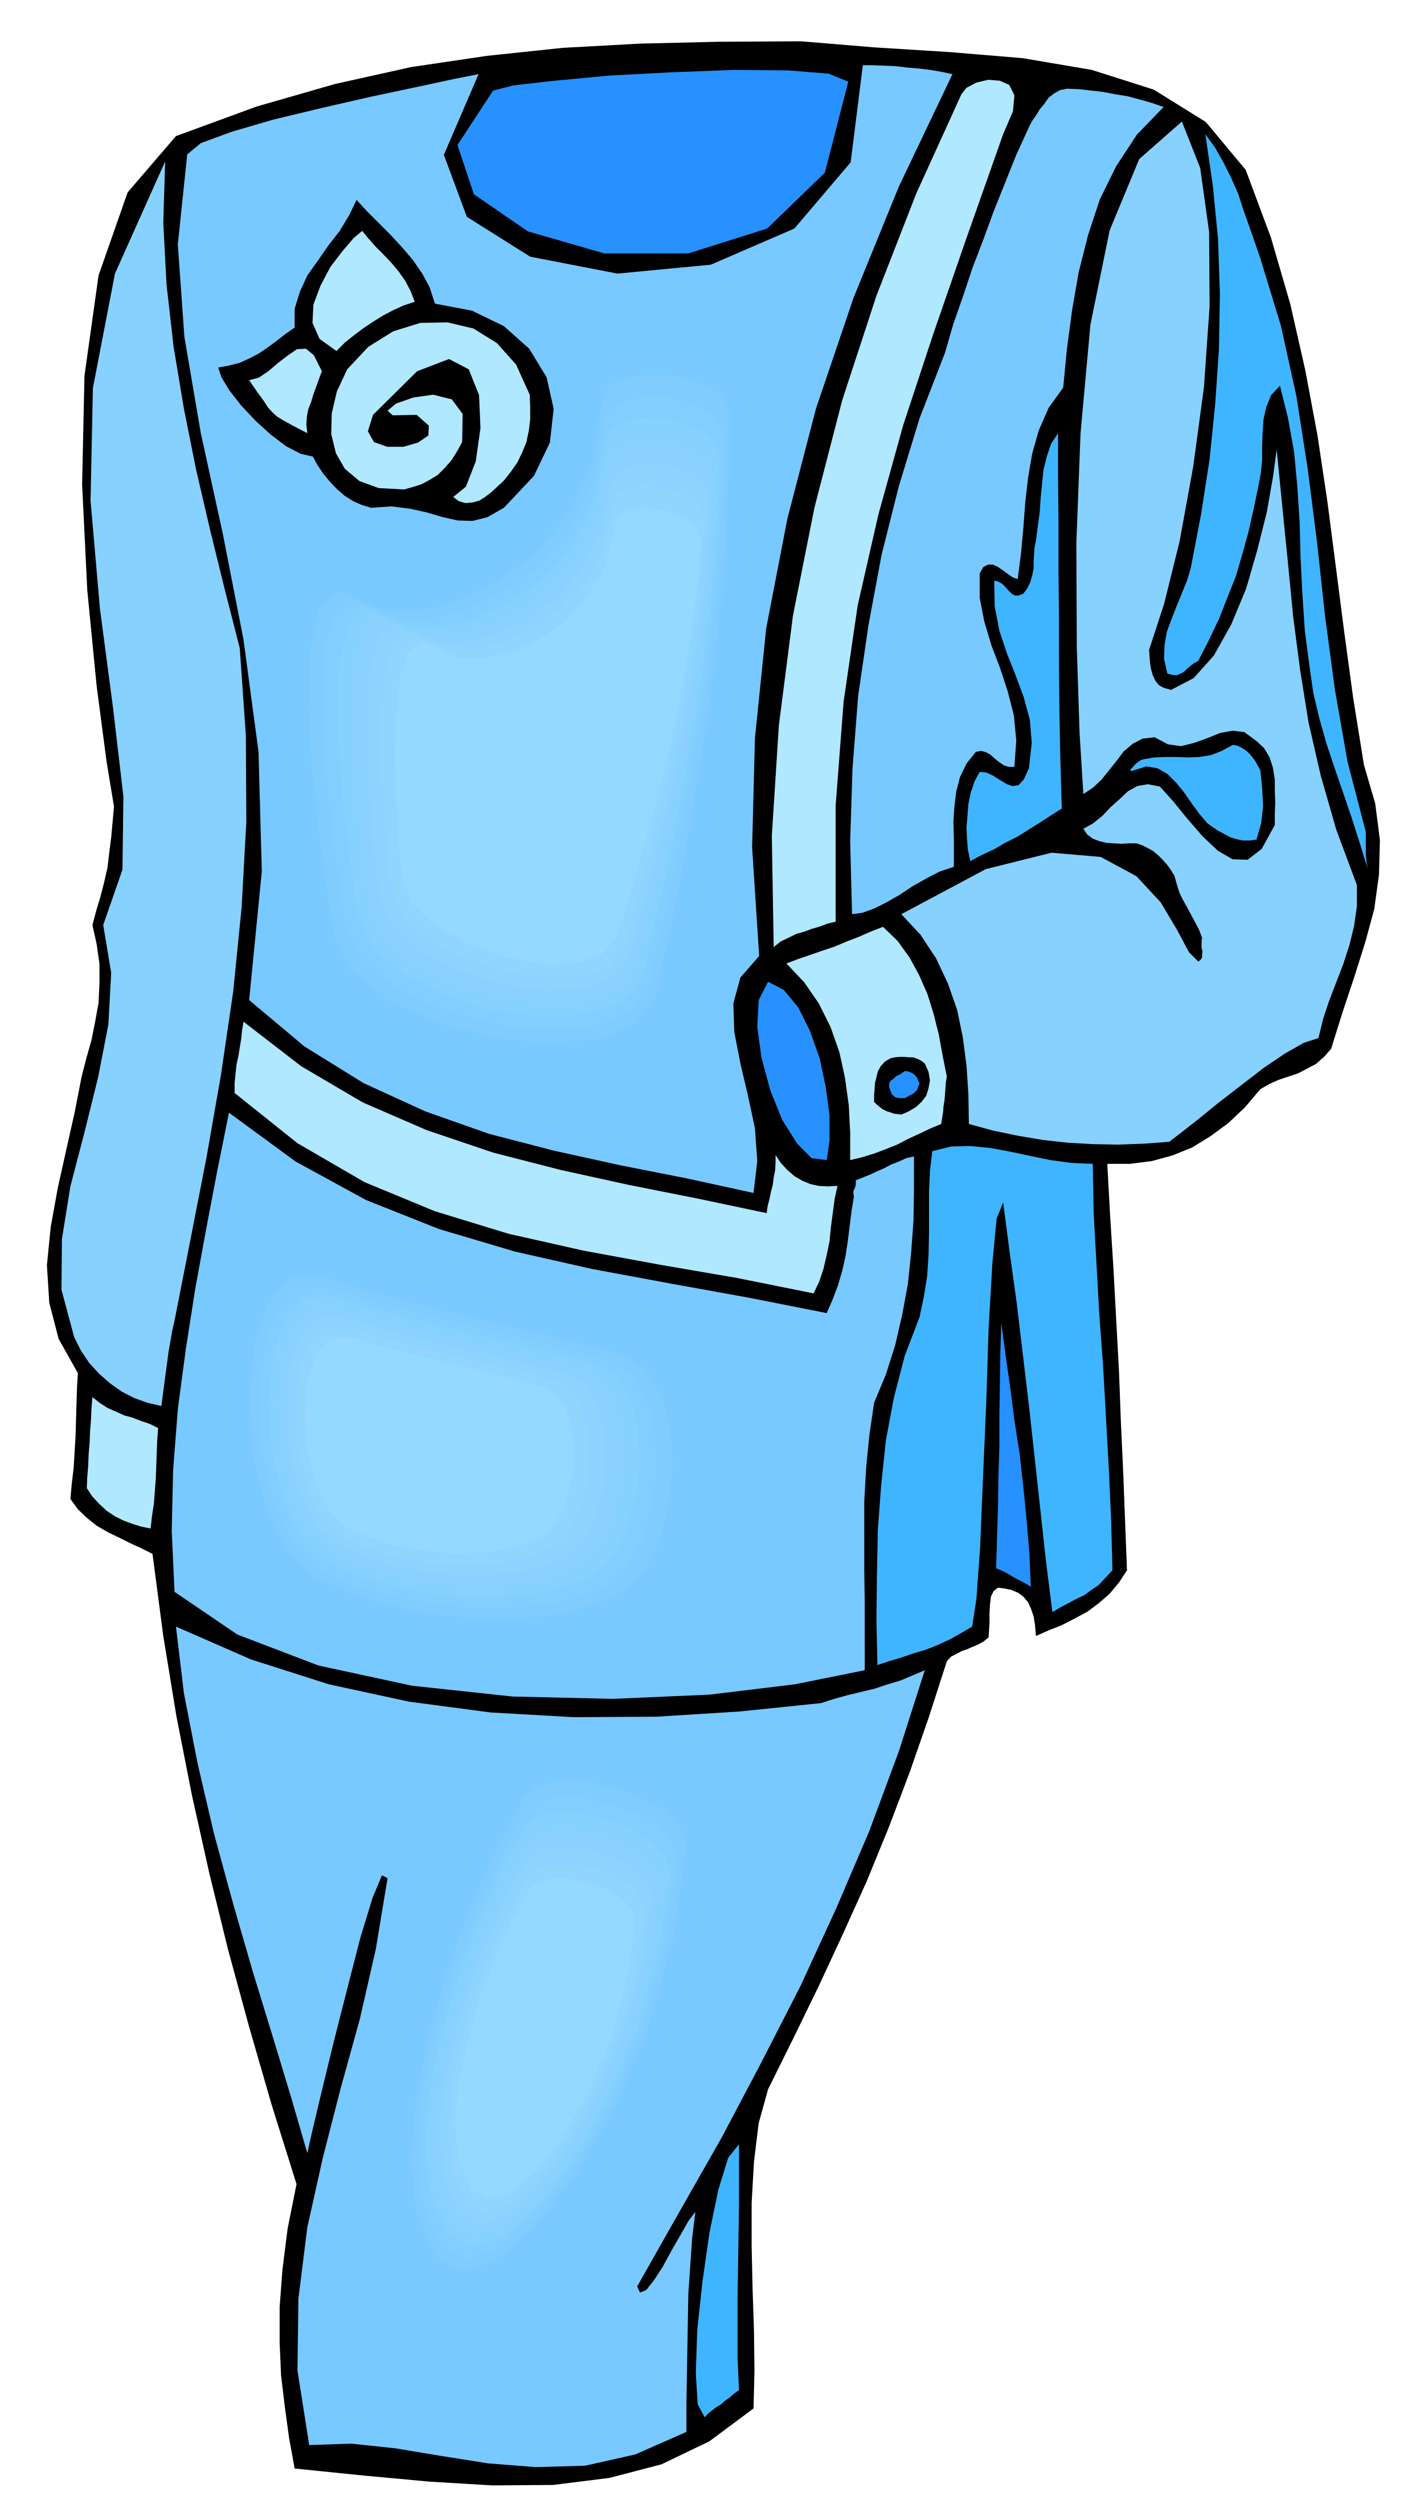
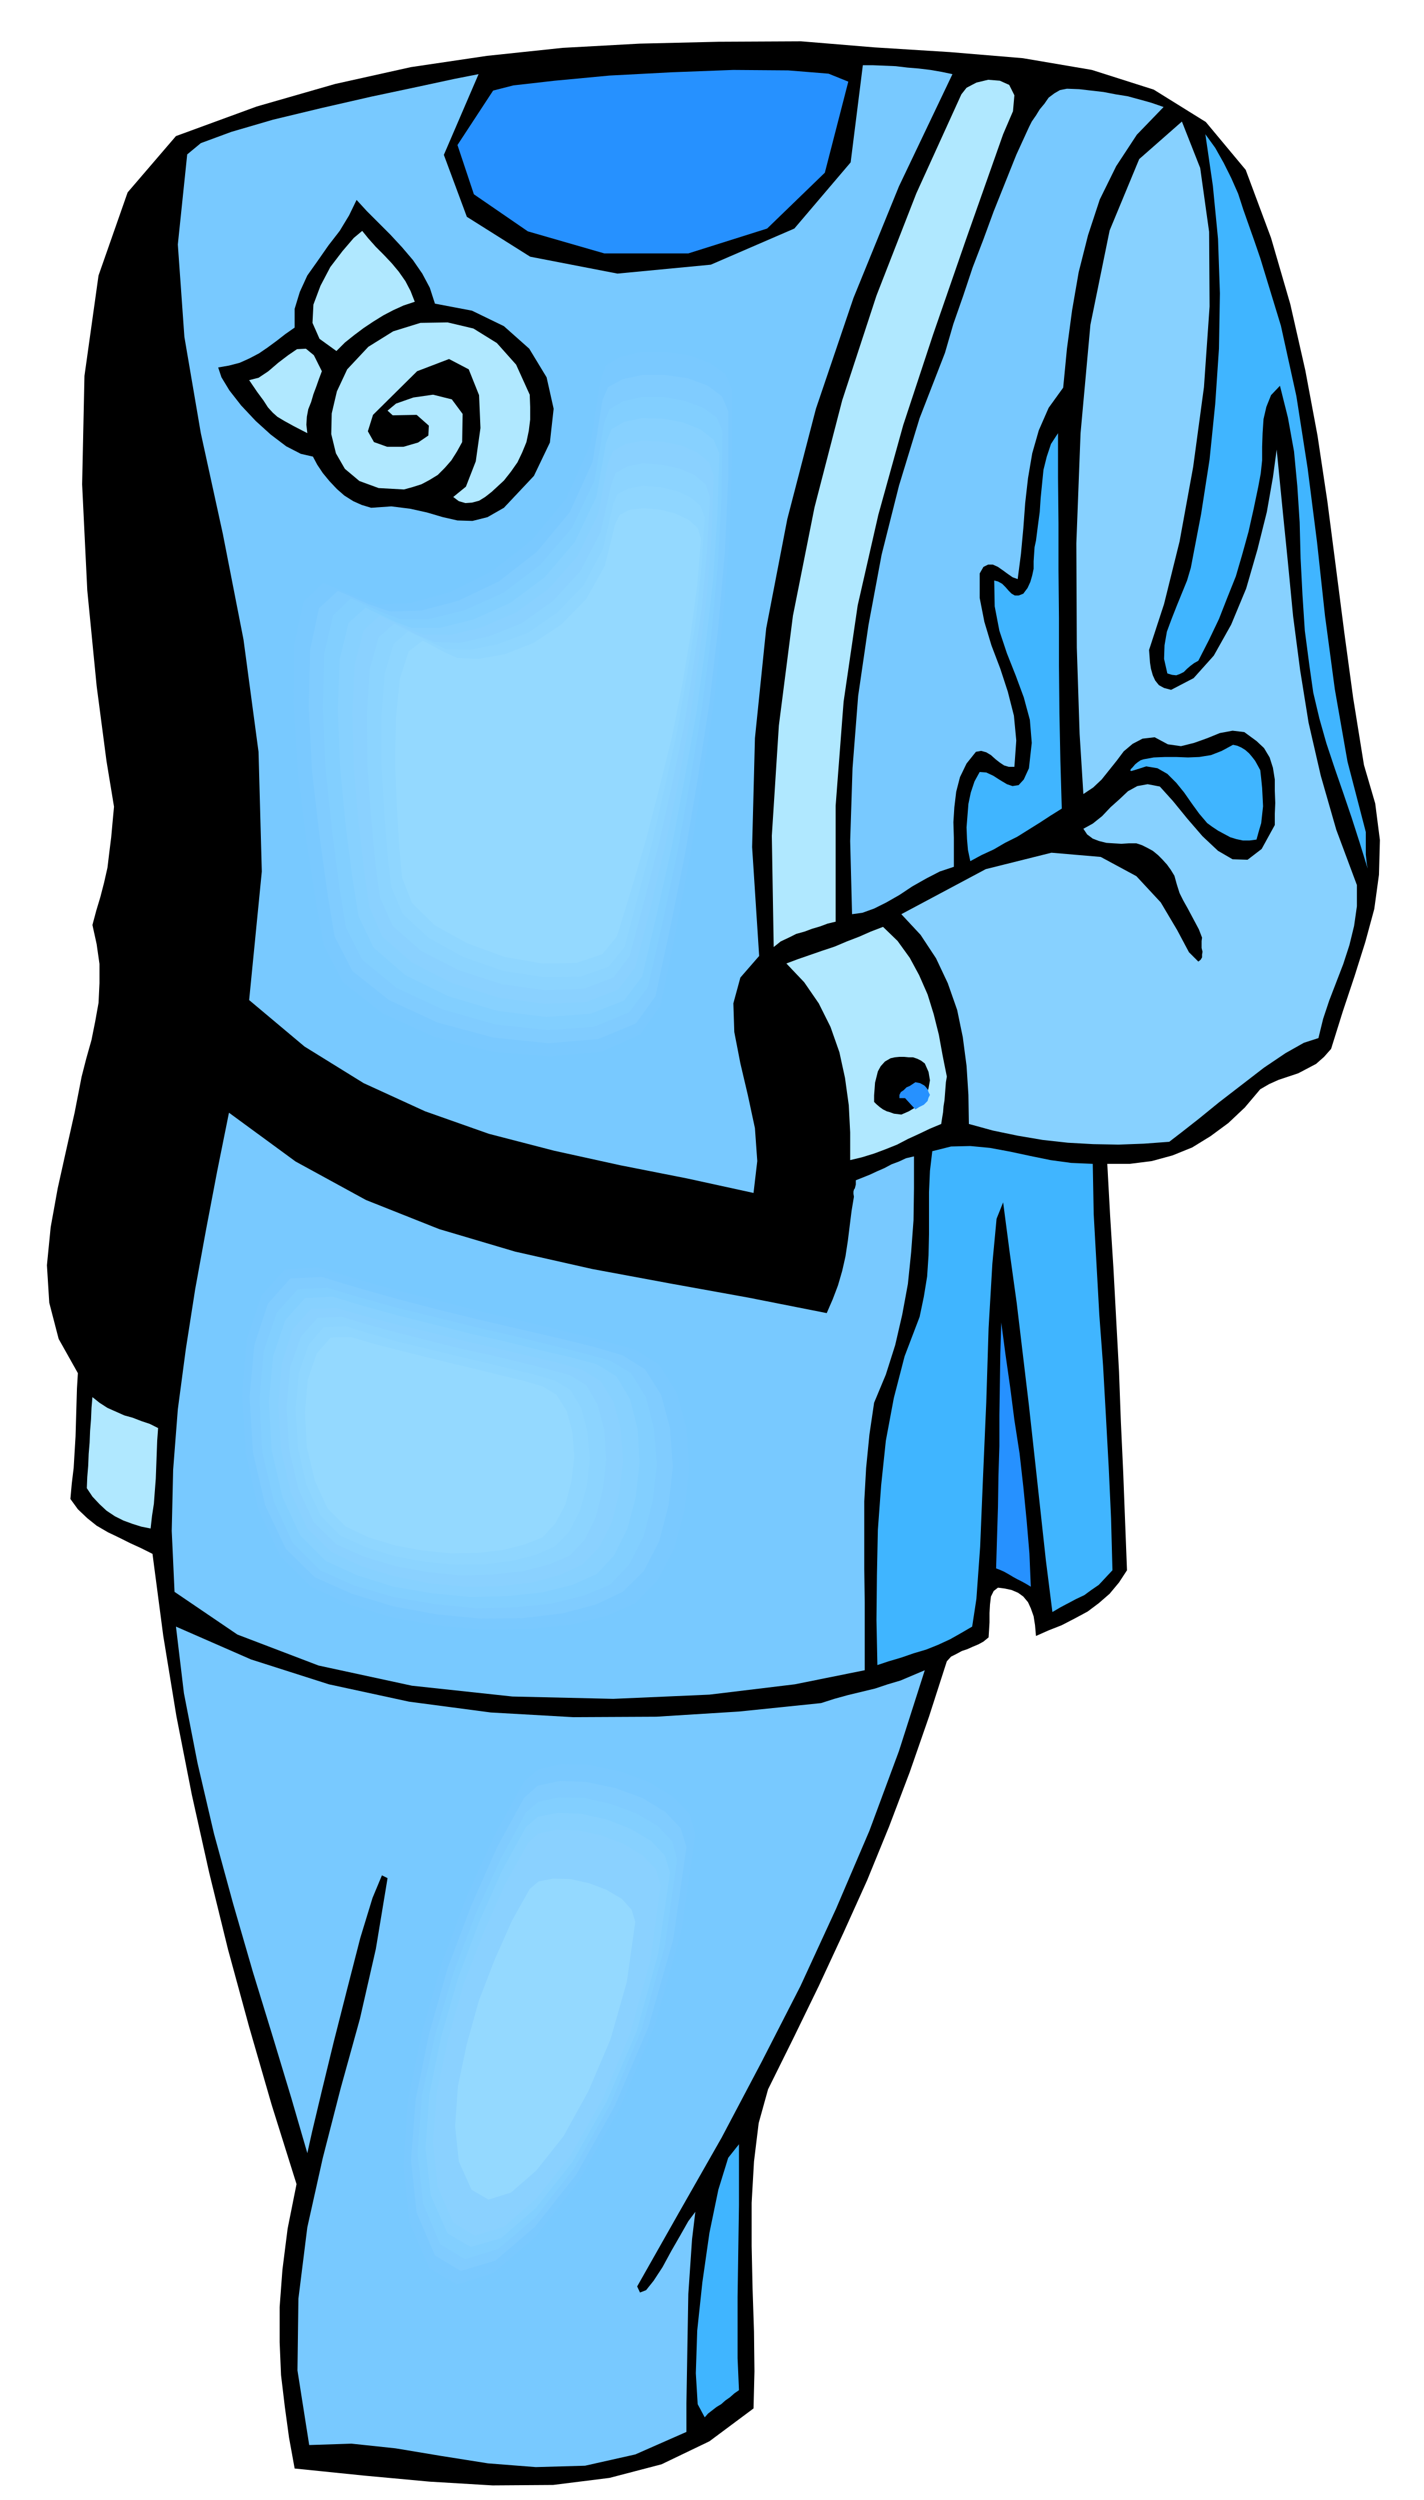
<svg xmlns="http://www.w3.org/2000/svg" width="490.455" height="860.832" fill-rule="evenodd" stroke-linecap="round" preserveAspectRatio="none" viewBox="0 0 3035 5327">
  <style>.brush1{fill:#000}.pen1{stroke:none}.brush2{fill:#40b5ff}.brush3{fill:#87d1ff}.brush4{fill:#78c9ff}.brush5{fill:#b0e8ff}.brush6{fill:#2691ff}.brush7{fill:#7ac9ff}.brush8{fill:#80ccff}.brush9{fill:#82cfff}.brush10{fill:#8ad1ff}.brush11{fill:#8cd4ff}.brush12{fill:#8fd6ff}.brush13{fill:#94d9ff}</style>
  <path d="m2837 2235-15 17-17 15-19 10-19 10-21 7-21 7-20 9-19 11-33 39-35 33-38 28-39 24-42 17-44 12-47 6h-48l6 110 7 111 6 111 6 111 4 108 5 108 4 104 4 103-17 26-20 24-23 20-24 18-28 15-27 14-28 11-27 12-2-23-3-19-6-17-6-13-10-12-11-8-14-6-14-3-15-2-9 7-6 12-2 17-1 18v20l-1 17-1 15-11 9-11 6-12 5-11 5-12 4-11 6-12 6-9 10-38 118-41 118-44 116-47 115-51 113-52 112-54 111-54 109-20 72-10 82-5 88v92l2 91 3 91 1 85-2 79-94 70-102 49-111 29-120 15-129 1-134-8-141-13-147-15-12-66-9-66-8-67-3-70v-75l6-80 11-87 19-95-53-169-48-166-45-165-40-163-37-166-33-168-28-171-23-175-24-12-24-11-24-12-23-11-24-14-20-16-20-19-16-22 3-33 4-33 2-34 2-33 1-34 1-34 1-34 2-33-41-73-20-77-5-80 8-81 15-83 18-81 18-80 15-77 10-39 11-39 8-40 7-39 2-42v-41l-6-42-9-41 8-30 9-30 8-31 7-31 4-33 4-32 3-33 3-32-16-97-21-160-20-204-11-226 5-231 30-214 62-177 103-120 172-63 167-48 162-36 162-24 161-17 164-9 168-4 176-1 157 13 160 10 156 13 147 25 132 42 111 69 85 102 54 145 41 141 32 141 26 139 21 140 18 139 18 140 19 140 23 143 24 82 10 78-2 74-10 73-19 70-23 73-25 75-25 80z" class="pen1 brush1" />
  <path d="m2915 1851-17-55-17-53-18-53-18-52-18-54-15-53-13-55-8-56-10-76-5-76-4-78-2-77-5-77-7-74-13-72-17-68-19 20-10 25-6 26-2 30-1 29v29l-3 28-5 27-10 48-11 49-13 47-14 48-18 45-18 46-21 44-23 45-9 5-8 6-7 6-7 7-8 4-8 3-9-1-10-3-7-31 1-29 5-29 10-27 11-28 11-27 11-27 8-27 22-115 18-116 12-118 8-118 2-118-4-116-11-113-16-110 21 29 18 32 16 32 15 34 11 34 12 34 12 34 12 35 44 144 33 150 24 154 20 157 17 157 21 157 27 154 39 150v48l1 9 1 10 2 11z" class="pen1 brush2" />
  <path d="m2810 2212-31 10-39 22-46 31-48 37-48 37-43 35-37 29-26 20-54 4-54 2-54-1-54-3-54-6-53-9-53-11-51-14-1-62-4-62-8-61-12-58-20-57-25-53-33-50-41-44 180-96 140-35 105 9 76 41 52 56 35 59 25 47 20 20 5-4 3-5v-6l1-6-2-8v-15l1-7-7-18-8-15-8-15-8-15-9-16-8-16-6-19-5-18-8-13-8-11-10-11-9-9-11-9-11-6-12-6-12-4h-16l-16 1-17-1-15-1-16-4-13-5-12-9-8-12 20-11 20-16 18-19 19-17 18-17 20-11 22-4 26 5 28 31 31 38 32 37 33 31 31 18 32 1 30-23 28-51v-24l1-23-1-26v-24l-4-25-7-22-12-20-16-15-26-19-25-3-27 5-27 11-28 10-28 7-28-4-28-15-26 3-21 11-19 16-15 20-16 20-16 20-18 17-21 14-8-128-6-184-1-222 9-235 21-231 41-201 63-152 91-80 39 99 19 136 1 159-12 172-23 170-29 159-33 133-32 98 1 13 1 14 2 13 4 14 5 11 8 10 11 6 15 4 48-25 43-48 37-66 32-77 24-83 20-80 13-74 8-59 12 122 12 119 11 114 15 115 18 112 26 113 33 115 44 118v45l-6 42-10 41-13 40-15 39-15 39-13 39-10 41z" class="pen1 brush3" />
  <path d="m2678 1789-15 2h-14l-14-3-13-4-13-7-13-7-12-8-11-8-17-20-16-22-16-23-17-21-19-19-21-12-24-4-25 8-7 2-2-1 1-3 4-4 5-6 6-5 6-4 6-2 22-4 24-1h24l25 1 24-1 25-4 23-9 24-13 9 2 9 4 8 5 8 7 6 7 7 9 5 9 6 11 2 18 2 20 1 19 1 20-2 18-2 18-5 17-5 18z" class="pen1 brush2" />
  <path d="m2266 826-31 43-21 48-14 49-9 53-6 53-4 54-5 54-7 54-11-4-10-7-11-8-10-7-11-5h-10l-10 5-8 14v52l10 51 15 50 19 50 16 49 13 51 5 53-4 56h-12l-10-3-9-6-9-7-10-9-10-6-11-3-11 2-20 25-14 29-8 31-4 33-2 32 1 33v62l-30 10-29 15-30 17-27 18-28 16-26 13-25 9-22 3-4-156 5-155 12-154 22-151 28-150 37-147 44-144 54-139 18-62 21-60 20-60 23-60 22-60 24-60 24-60 27-59 6-12 9-13 8-13 10-12 9-13 12-9 12-7 15-3 26 1 26 3 26 3 26 5 25 4 26 7 25 7 26 9-57 59-44 67-35 71-25 76-20 79-14 81-11 82-8 83z" class="pen1 brush4" />
  <path d="m2371 3346-15 16-14 15-16 11-15 11-17 8-17 9-17 9-17 10-14-111-12-110-12-110-12-109-13-109-13-109-15-108-14-107-14 35-9 96-8 137-5 159-7 161-6 146-8 111-9 59-24 14-23 13-26 12-25 10-27 8-26 9-27 8-24 8-2-96 1-96 2-96 7-95 10-95 17-91 23-89 32-84 9-43 7-43 3-45 1-45v-90l2-45 5-42 40-10 41-1 42 4 43 8 42 9 44 9 44 6 46 2 2 107 6 107 6 108 8 108 6 107 6 109 5 109 3 111zm-108-1623-24 15-23 15-24 15-24 15-26 13-24 14-26 12-24 13-5-24-2-23-1-25 2-25 2-25 5-24 8-24 11-20 14 1 15 7 14 9 15 9 12 4 13-2 11-12 11-24 6-54-4-49-13-48-17-46-19-48-16-48-10-52-1-55 8 2 9 5 7 7 7 8 6 6 7 4h8l10-4 9-12 6-13 4-14 3-14v-16l1-15 1-15 3-14 4-31 4-30 2-30 3-30 3-30 7-28 9-27 15-23v95l1 98v99l1 102v101l1 102 2 101 3 102z" class="pen1 brush2" />
  <path d="m2138 286-78 221-71 205-64 194-53 191-44 193-30 205-17 222v247l-17 4-16 6-17 5-16 6-18 5-16 8-17 8-15 12-4-237 15-235 30-234 46-231 59-228 73-223 85-218 96-211 11-14 21-11 25-6 25 2 20 9 11 22-3 34-21 49z" class="pen1 brush5" />
  <path d="m2123 3342 2-66 2-65 1-66 2-64v-66l1-65 1-66 2-66 9 68 10 70 9 70 11 71 8 71 7 71 6 71 3 71-10-6-9-5-10-5-9-5-10-6-9-5-9-4-8-3z" class="pen1 brush6" />
  <path d="m1618 2037-40 46-15 55 2 61 13 67 16 68 15 70 5 70-8 68-142-31-142-28-141-31-139-36-136-48-131-60-126-78-118-99 27-274-7-255-32-239-44-225-47-215-35-205-14-197 20-192 29-24 65-24 89-26 104-25 105-24 99-21 79-17 51-10-74 172 49 132 135 85 186 36 199-19 178-77 120-141 26-207h22l24 1 24 1 25 3 24 2 25 3 23 4 24 5-114 239-97 238-80 236-61 235-45 233-24 234-6 232 15 232z" class="pen1 brush4" />
  <path d="m2006 2395-24 10-23 11-24 11-23 12-25 10-24 9-26 8-25 6v-59l-3-58-8-58-12-55-19-54-25-50-31-45-38-40 24-9 26-9 26-9 27-9 26-11 26-10 25-11 26-10 31 30 26 36 20 37 18 41 13 42 11 44 8 44 9 45-2 12-1 13-1 13-1 13-2 12-1 13-2 12-2 13z" class="pen1 brush5" />
  <path d="m1921 2375-8-1-8-1-8-3-7-2-8-4-7-5-7-6-5-5v-14l1-13 1-14 3-12 3-12 6-11 9-10 12-7 9-2 10-1h10l10 1h9l9 3 8 4 8 6 8 18 3 18-3 17-5 16-10 13-12 11-15 9-16 7z" class="pen1 brush1" />
-   <path d="M1929 2340h-12l-5-1-4-1-7-6-3-7-3-9v-7l3-6 6-4 6-6 7-3 6-4 6-4 10 2 9 5 3 3 4 5 2 6 3 6-3 6-2 7-4 4-4 4-10 5-8 5z" class="pen1 brush6" />
+   <path d="M1929 2340h-12v-7l3-6 6-4 6-6 7-3 6-4 6-4 10 2 9 5 3 3 4 5 2 6 3 6-3 6-2 7-4 4-4 4-10 5-8 5z" class="pen1 brush6" />
  <path d="m1863 2989-10 68-7 71-4 71v144l1 72v144l-149 30-182 22-205 9-215-5-214-23-199-43-173-66-134-91-6-130 3-130 10-129 17-128 20-128 23-126 24-126 25-124 142 104 150 82 156 62 162 48 164 37 167 31 166 30 167 33 13-30 11-29 9-31 7-31 5-33 4-32 4-32 5-30-1-6v-5l1-4 2-3 2-8v-9l15-6 15-6 15-7 16-7 15-8 16-6 15-7 17-4v68l-1 68-5 68-7 68-12 65-15 65-20 63-25 60z" class="pen1 brush4" />
  <path d="m1358 4872 6 13 13-5 16-20 19-29 19-35 19-33 17-30 15-20-7 58-4 59-4 58-1 58-1 57-1 59-1 59v61l-109 48-107 24-105 3-102-8-101-16-96-16-94-10-90 3-25-159 2-153 19-152 33-148 38-148 41-148 34-149 25-151-12-6-20 48-26 85-28 109-29 114-26 107-20 84-10 45-34-117-39-129-43-140-42-145-41-150-35-150-29-149-17-142 160 70 166 53 171 37 174 23 176 10 177-1 176-11 175-18 28-9 29-8 29-7 29-7 27-9 27-8 26-11 26-11-55 172-63 170-71 166-76 165-83 162-85 161-90 158-90 159z" class="pen1 brush4" />
  <path d="m1051 193 43-11 88-10 117-11 133-7 131-5 117 1 86 7 42 17-50 194-123 119-168 53h-179l-163-47-115-79-35-105 76-116z" class="pen1 brush6" />
-   <path d="m1734 2756-164-33-163-28-163-30-160-36-157-48-150-62-143-83-134-107v-21l2-20 2-19 4-18 3-19 3-18 2-19 3-18 123 95 131 77 136 59 142 48 144 37 146 32 146 29 147 31 2-15 4-15 3-15 4-15 2-16 3-15 1-17v-16l11 17 14 15 15 13 17 10 17 7 18 4 19 1 21-1-6 27-4 30-4 30-3 31-6 29-7 30-9 27-12 25z" class="pen1 brush5" />
-   <path d="m1762 2472-32-4-31-31-32-51-25-62-19-70-9-66 3-57 20-39 33 17 31 37 25 50 21 59 13 62 8 60v53l-6 42z" class="pen1 brush6" />
  <path d="m1502 5151-15-28-4-66 3-91 11-103 15-105 19-92 21-68 23-29v130l-1 64-1 66-1 65v131l3 68-10 7-9 8-10 7-9 8-10 6-9 7-9 7-7 8z" class="pen1 brush2" />
  <path d="m1074 1082-35 20-32 8-32-1-31-7-34-10-36-8-40-5-43 3-20-6-18-8-19-12-16-14-16-17-14-17-12-18-9-17-26-6-31-16-33-25-32-29-31-33-25-32-17-28-7-21 23-4 23-6 20-9 21-11 19-13 19-14 18-14 20-14v-40l11-36 16-35 22-31 23-33 24-31 20-33 16-33 22 24 25 25 25 25 25 27 23 27 20 29 16 30 11 34 79 15 68 33 54 48 37 61 15 67-8 72-34 71-64 68z" class="pen1 brush1" />
  <path d="m1074 1024-13 12-13 12-14 11-13 8-15 4-14 1-14-4-12-9 27-22 21-54 10-71-3-70-22-55-42-22-68 26-94 93-11 35 13 23 28 10h35l31-9 22-15 1-21-26-23-51 1-11-10 18-15 37-13 42-6 40 10 23 31-1 60-11 20-12 19-14 16-15 15-18 11-17 9-19 6-18 5-54-3-41-15-31-26-19-33-10-41 1-44 11-47 22-47 45-48 53-33 58-18 58-1 55 13 50 31 41 46 29 64 1 26v27l-3 24-5 24-9 22-10 21-14 20-15 19zM717 748l-36-26-15-34 2-39 15-40 21-40 26-34 24-28 18-15 13 16 16 18 17 17 17 18 15 18 14 20 11 21 9 23-24 8-22 10-21 11-21 13-21 14-20 15-20 16-18 18zm-186 62 20-5 21-14 21-18 21-16 19-13 19-1 17 14 17 34-6 16-6 17-6 16-5 17-6 15-3 16-1 17 2 18-29-15-20-11-15-9-10-9-10-11-9-14-14-19-17-25z" class="pen1 brush5" />
-   <path d="m372 2814-5 22-4 23-4 23-3 23-3 22-3 23-3 22-3 24-30-7-28-10-27-14-24-17-24-21-21-23-18-27-14-28-27-101 1-108 18-112 30-115 29-117 22-113 6-110-17-102 41-118 2-156-22-188-28-212-20-230 5-240 47-244 107-239-4 131 7 132 15 132 22 132 26 130 30 129 31 126 32 125 13 186 1 184-10 182-18 180-26 177-31 177-34 174-34 173z" class="pen1 brush3" />
  <path d="m321 3257-20-4-19-6-19-7-18-9-18-12-15-14-15-16-12-18 1-24 2-24 1-25 2-24 1-25 2-25 1-24 2-23 15 12 17 11 18 8 18 8 18 5 18 7 18 6 18 9-2 27-1 27-1 27-1 27-2 26-2 27-4 26-3 27z" class="pen1 brush5" />
  <path d="m733 1257 49 17 74-3 87-26 94-47 89-71 76-95 53-120 21-144 12-32 33-20 46-11 53-1 53 8 47 17 34 24 14 34 3 160-4 169-12 175-18 180-24 180-28 177-32 172-33 165-45 66-87 39-116 12-129-11-131-33-115-51-87-68-43-82-19-100-22-135-20-153-11-151v-134l20-96 43-42 75 31z" class="pen1 brush4" />
  <path d="m760 1272 45 16 70-3 83-23 90-44 85-67 74-89 51-114 22-138 11-31 32-19 44-10h51l51 7 45 17 32 23 14 33v153l-5 162-14 168-18 171-25 171-27 168-31 163-32 156-43 62-83 37-110 10-123-10-124-32-110-50-84-66-41-79-17-95-20-128-18-145-9-144 1-128 20-92 42-40 71 30z" class="pen1 brush7" />
  <path d="m787 1288 44 15 67-2 79-21 86-41 81-63 70-84 49-108 21-131 12-28 31-17 42-9h49l48 7 43 16 30 23 13 31v145l-7 155-14 159-19 163-25 162-27 160-31 154-32 149-42 58-80 33-106 9-117-12-119-32-104-48-78-62-38-74-15-91-17-123-16-138-7-138 3-121 19-88 40-37 67 29z" class="pen1 brush8" />
  <path d="m810 1303 42 16h63l76-19 82-37 78-59 68-79 48-101 21-124 11-28 29-17 40-9h46l45 8 40 15 29 21 12 29-2 138-8 146-14 151-20 155-25 154-27 152-31 147-32 141-40 54-75 31-99 7-111-12-112-32-99-46-73-60-35-70-14-87-15-116-14-132-6-131 3-116 19-82 38-36 62 28z" class="pen1 brush9" />
  <path d="m838 1323 39 15h60l72-18 78-35 74-55 64-75 46-96 21-117 11-27 27-16 38-8 44 1 43 8 38 15 28 22 12 29-4 130-9 137-16 142-20 146-26 144-27 143-31 139-31 133-39 52-71 28-95 7-104-13-104-31-92-45-68-59-32-67-13-82-14-109-12-125-5-123 4-108 19-78 36-32 59 28z" class="pen1 brush3" />
  <path d="m865 1338 37 14 57 1 67-16 74-32 70-51 61-69 44-90 21-110 11-24 26-15 36-7 42 2 40 8 35 15 25 21 10 27-4 122-10 130-17 134-20 137-25 136-28 134-31 131-32 125-37 48-67 26-89 4-98-13-99-31-86-44-63-55-28-64-11-77-12-104-10-117-3-116 5-102 19-73 34-31 56 26z" class="pen1 brush10" />
  <path d="m892 1354 34 14 53 2 63-14 70-28 66-47 59-64 43-83 23-102 9-24 25-14 33-7 39 3 38 8 33 14 24 20 9 27-6 113-11 121-18 125-20 128-26 127-28 126-31 121-31 117-35 46-63 24-83 3-92-13-92-30-80-41-60-53-27-60-10-73-9-98-8-111-1-109 6-96 19-68 33-29 52 25z" class="pen1 brush11" />
  <path d="m919 1369 31 14 50 2 60-12 66-25 62-43 56-58 41-77 22-96 9-21 23-12 31-6 37 3 35 8 30 14 21 18 9 24-7 107-12 114-19 116-21 120-26 118-27 118-30 114-29 109-34 42-60 21-78 1-86-13-86-30-74-41-55-51-24-57-8-68-7-91-6-103v-102l7-91 19-63 31-27 49 24z" class="pen1 brush12" />
  <path d="m946 1389 28 13 46 2 56-10 61-24 59-39 53-54 40-71 22-89 10-20 22-11 30-3 34 3 32 8 29 14 19 17 7 23-8 99-14 105-18 108-22 111-27 109-28 109-31 105-31 101-31 38-56 19-73 1-80-14-79-29-69-38-49-48-21-54-6-64-5-85-4-97 2-94 8-83 19-59 30-23 45 24z" class="pen1 brush13" />
  <path d="m667 2682 85 25 95 26 99 24 100 25 97 22 91 22 81 19 70 19 54 33 39 62 21 80 6 91-10 93-23 88-38 72-49 52-66 29-81 21-94 11-100 1-105-10-103-20-98-31-87-40-70-68-49-104-29-126-8-132 11-124 33-98 53-59 75-3z" class="pen1 brush4" />
  <path d="m678 2701 80 24 89 25 93 23 95 24 91 21 86 21 77 19 65 18 51 32 37 59 21 76 6 86-10 88-22 82-36 69-47 48-61 27-76 19-88 9-95 2-99-9-97-17-93-28-82-38-66-66-46-98-27-120-8-125 10-118 31-93 50-56 71-4z" class="pen1 brush7" />
  <path d="m686 2721 76 23 85 24 88 23 90 22 86 20 82 19 73 18 61 18 48 30 34 54 19 71 6 82-9 82-20 77-33 64-45 44-57 27-72 19-84 10-89 1-94-9-92-17-89-27-79-35-62-61-44-93-26-113-7-117 10-111 29-88 48-54 67-3z" class="pen1 brush8" />
  <path d="m698 2744 70 21 79 22 82 20 85 21 82 19 77 19 69 17 58 16 45 27 32 52 17 67 6 76-9 78-19 74-31 61-41 43-56 23-68 17-78 8-84 2-88-9-87-15-83-24-74-33-58-58-40-88-25-106-6-111 9-104 28-82 45-50 63-3z" class="pen1 brush9" />
  <path d="m709 2763 66 20 73 20 76 19 79 20 76 17 72 18 65 15 56 15 42 26 29 49 16 63 4 72-8 73-18 68-28 56-37 40-52 23-64 16-74 8-79 2-82-8-82-14-77-24-68-31-54-54-38-82-23-100-6-103 9-97 26-77 42-47 59-3z" class="pen1 brush3" />
  <path d="m717 2787 62 18 69 18 72 17 73 18 70 16 67 16 60 14 51 15 39 24 28 45 15 58 5 67-8 67-16 64-27 53-36 37-48 22-59 16-69 8-73 1-76-7-75-15-72-22-63-30-51-50-35-76-21-92-6-95 8-90 23-72 39-43 54-2z" class="pen1 brush10" />
  <path d="m729 2806 56 17 63 17 67 17 68 17 65 14 62 15 56 14 48 13 36 22 24 42 14 54 4 62-7 63-15 59-24 49-32 34-45 19-55 14-64 7-67 2-71-7-70-13-66-20-59-26-48-47-33-71-20-86-5-88 7-84 23-66 36-41 52-2z" class="pen1 brush11" />
  <path d="m737 2826 52 16 59 17 62 15 62 15 60 14 57 14 50 12 44 13 33 20 23 39 13 50 5 57-6 57-15 54-23 45-30 31-41 18-50 13-58 7-63 1-66-6-64-12-61-19-55-25-42-43-30-65-18-79-5-82 7-77 21-61 32-37 47-2z" class="pen1 brush12" />
  <path d="m748 2849 47 14 54 14 56 14 57 14 55 13 52 13 46 11 41 12 30 18 22 35 12 45 4 52-6 52-13 50-22 41-27 29-38 15-47 12-53 6-57 1-60-6-59-11-56-17-49-23-39-39-27-59-17-71-4-74 6-70 19-56 30-34 43-1z" class="pen1 brush13" />
  <path d="m1113 3765 33-28 53-11 63 2 69 15 65 23 55 33 37 38 14 45-31 218-59 210-81 190-92 163-98 125-94 80-82 25-61-37-45-103-14-126 9-145 31-154 45-158 57-151 62-138 64-116z" class="pen1 brush4" />
  <path d="m1117 3796 31-26 49-11 60 2 65 14 61 22 52 32 35 37 12 43-30 207-56 198-76 180-87 154-92 119-89 76-78 25-59-35-42-97-13-120 9-138 30-146 43-150 54-144 60-131 61-111z" class="pen1 brush7" />
  <path d="m1117 3831 29-26 47-10 56 2 62 13 58 21 49 30 33 35 12 40-28 196-53 187-72 169-82 146-88 111-84 72-74 22-55-33-39-91-12-112 10-130 28-137 40-142 51-135 55-124 57-104z" class="pen1 brush8" />
  <path d="m1121 3862 27-23 44-9 53 1 57 13 54 20 46 27 31 33 10 39-26 184-49 176-67 160-77 137-83 105-79 67-71 22-53-32-36-86-12-107 9-122 28-129 39-133 48-127 53-117 54-99z" class="pen1 brush9" />
  <path d="m1121 3893 26-22 42-8 50 2 54 12 51 20 44 26 29 31 11 36-25 172-46 166-64 150-73 129-78 98-74 64-65 19-49-29-36-81-11-100 8-115 25-122 36-125 45-120 49-110 51-93z" class="pen1 brush3" />
  <path d="m1125 3928 22-21 38-8 47 1 50 11 47 18 41 25 28 29 10 35-22 160-43 155-59 140-68 120-73 92-69 60-62 19-46-28-33-76-10-94 8-108 24-113 33-117 43-111 46-103 48-86z" class="pen1 brush10" />
-   <path d="m1125 3959 22-19 36-6 44 1 47 11 44 17 38 23 25 27 8 32-21 149-41 144-55 130-63 112-68 85-64 56-57 17-43-25-30-71-9-88 7-100 23-106 31-108 39-105 43-96 44-80z" class="pen1 brush11" />
-   <path d="m1129 3994 20-17 33-7 39 1 44 9 41 14 35 21 23 24 9 29-20 139-38 133-51 121-58 104-63 79-59 51-52 16-39-22-29-66-8-80 6-92 20-98 28-100 37-96 40-89 42-74z" class="pen1 brush12" />
  <path d="m1129 4025 19-16 31-6 37 1 40 9 37 14 32 19 21 23 8 26-18 128-35 123-47 110-53 96-58 73-54 47-48 15-36-21-27-60-8-75 6-86 19-90 26-93 34-88 36-81 38-68z" class="pen1 brush13" />
</svg>